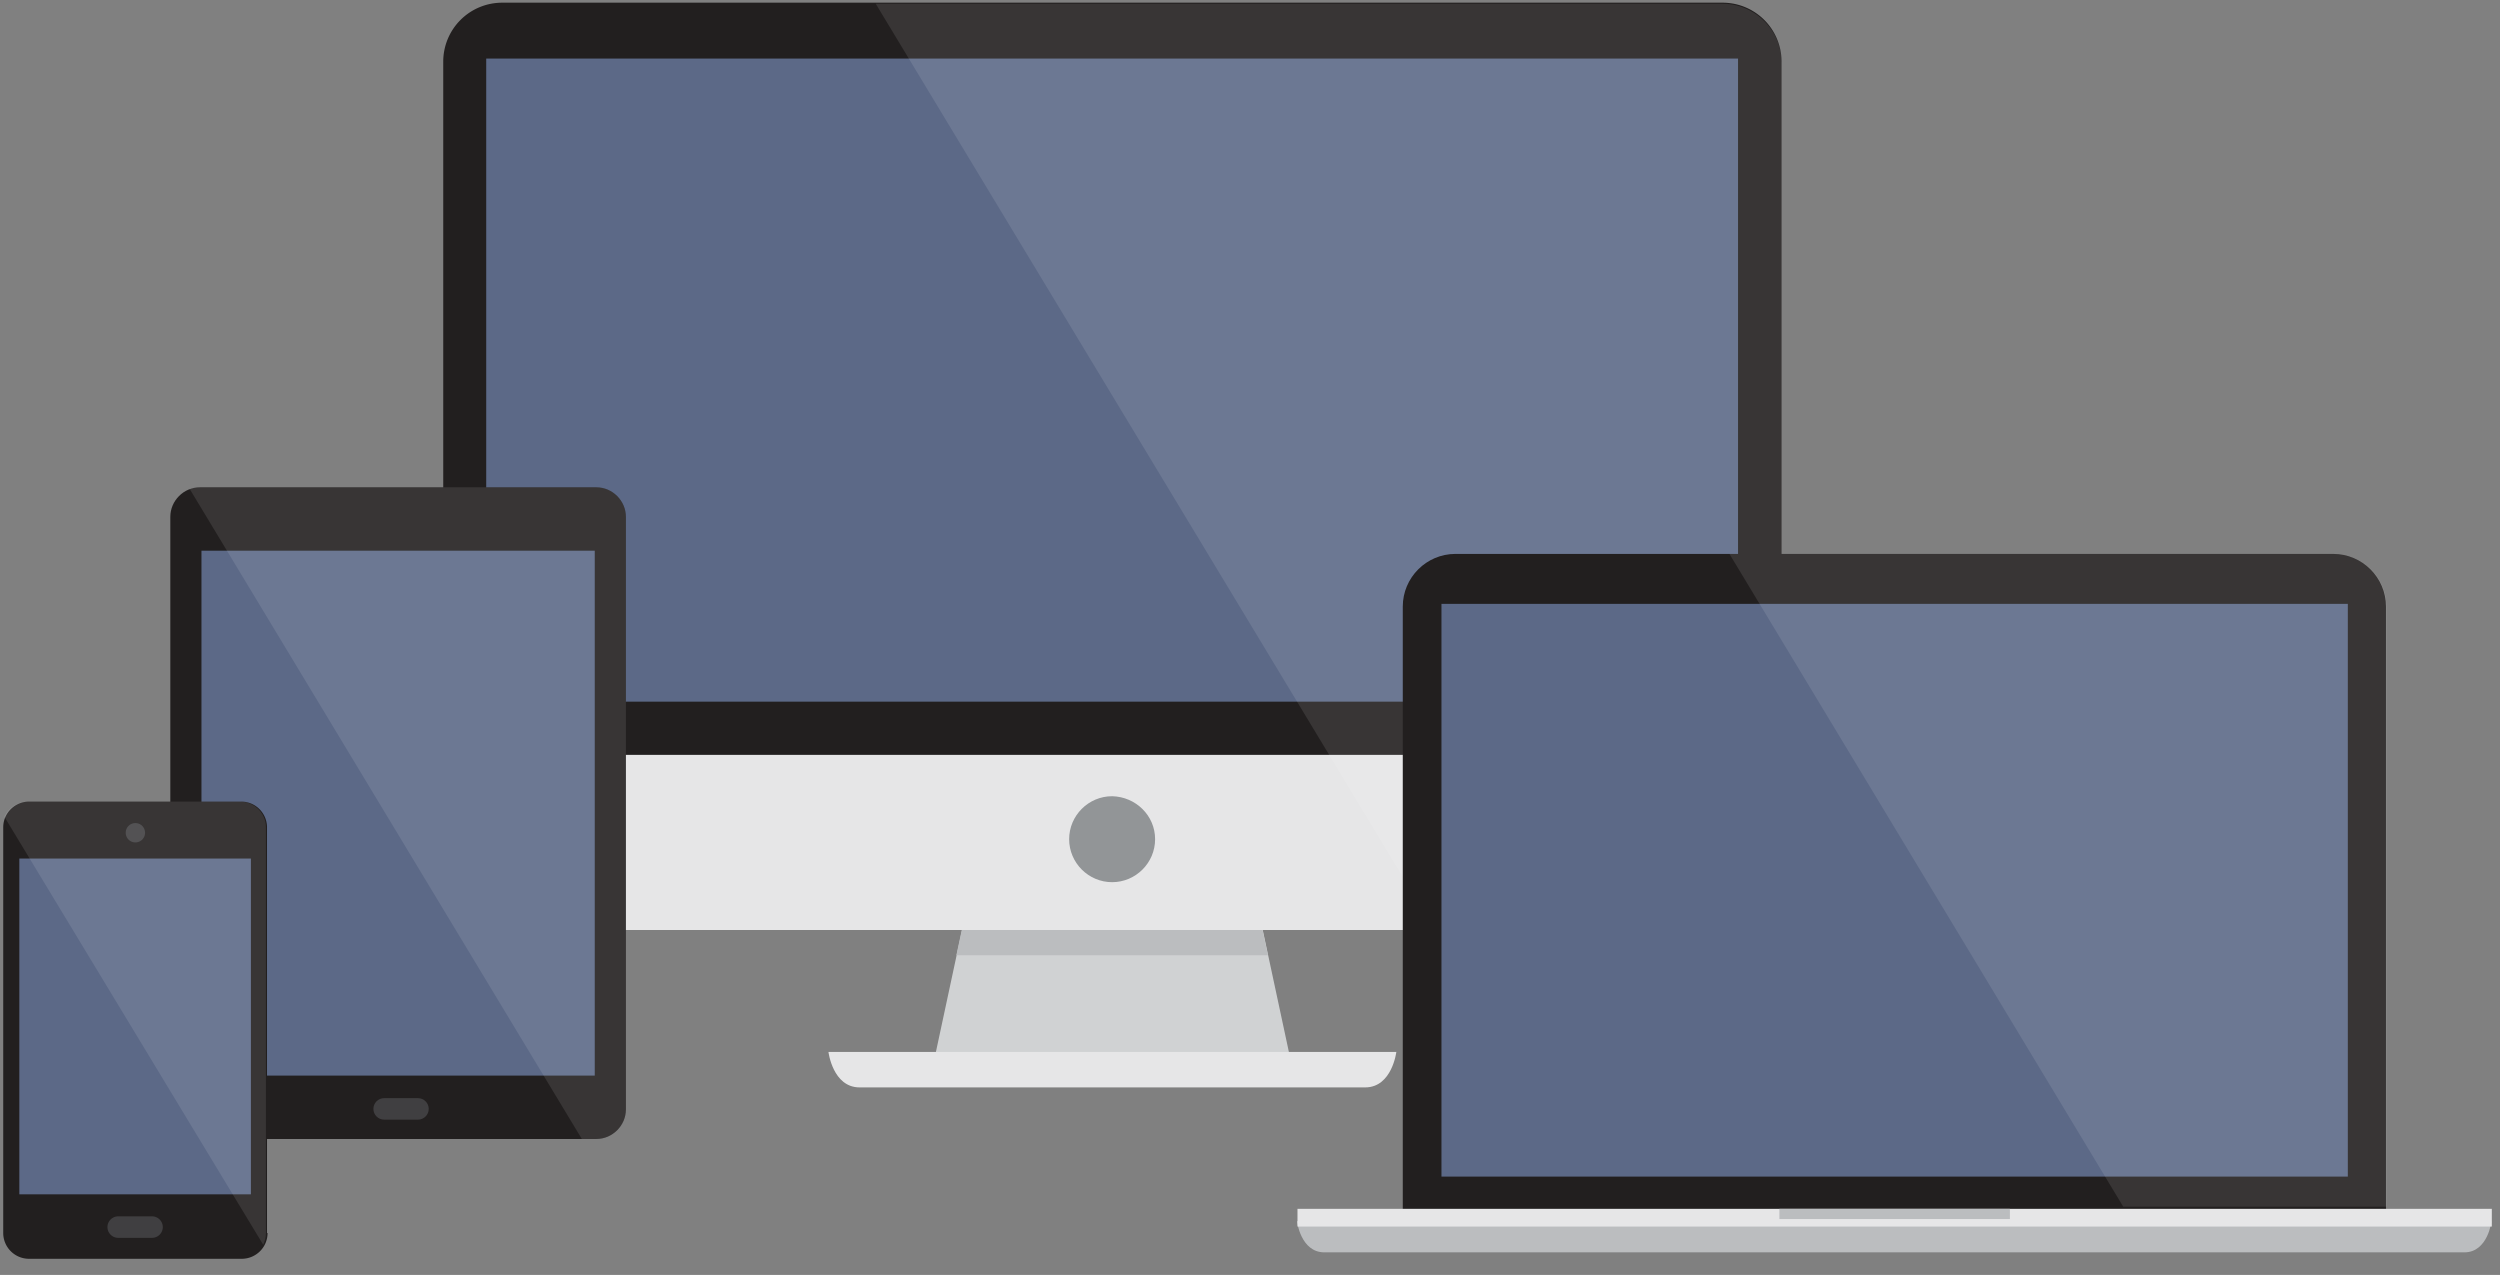
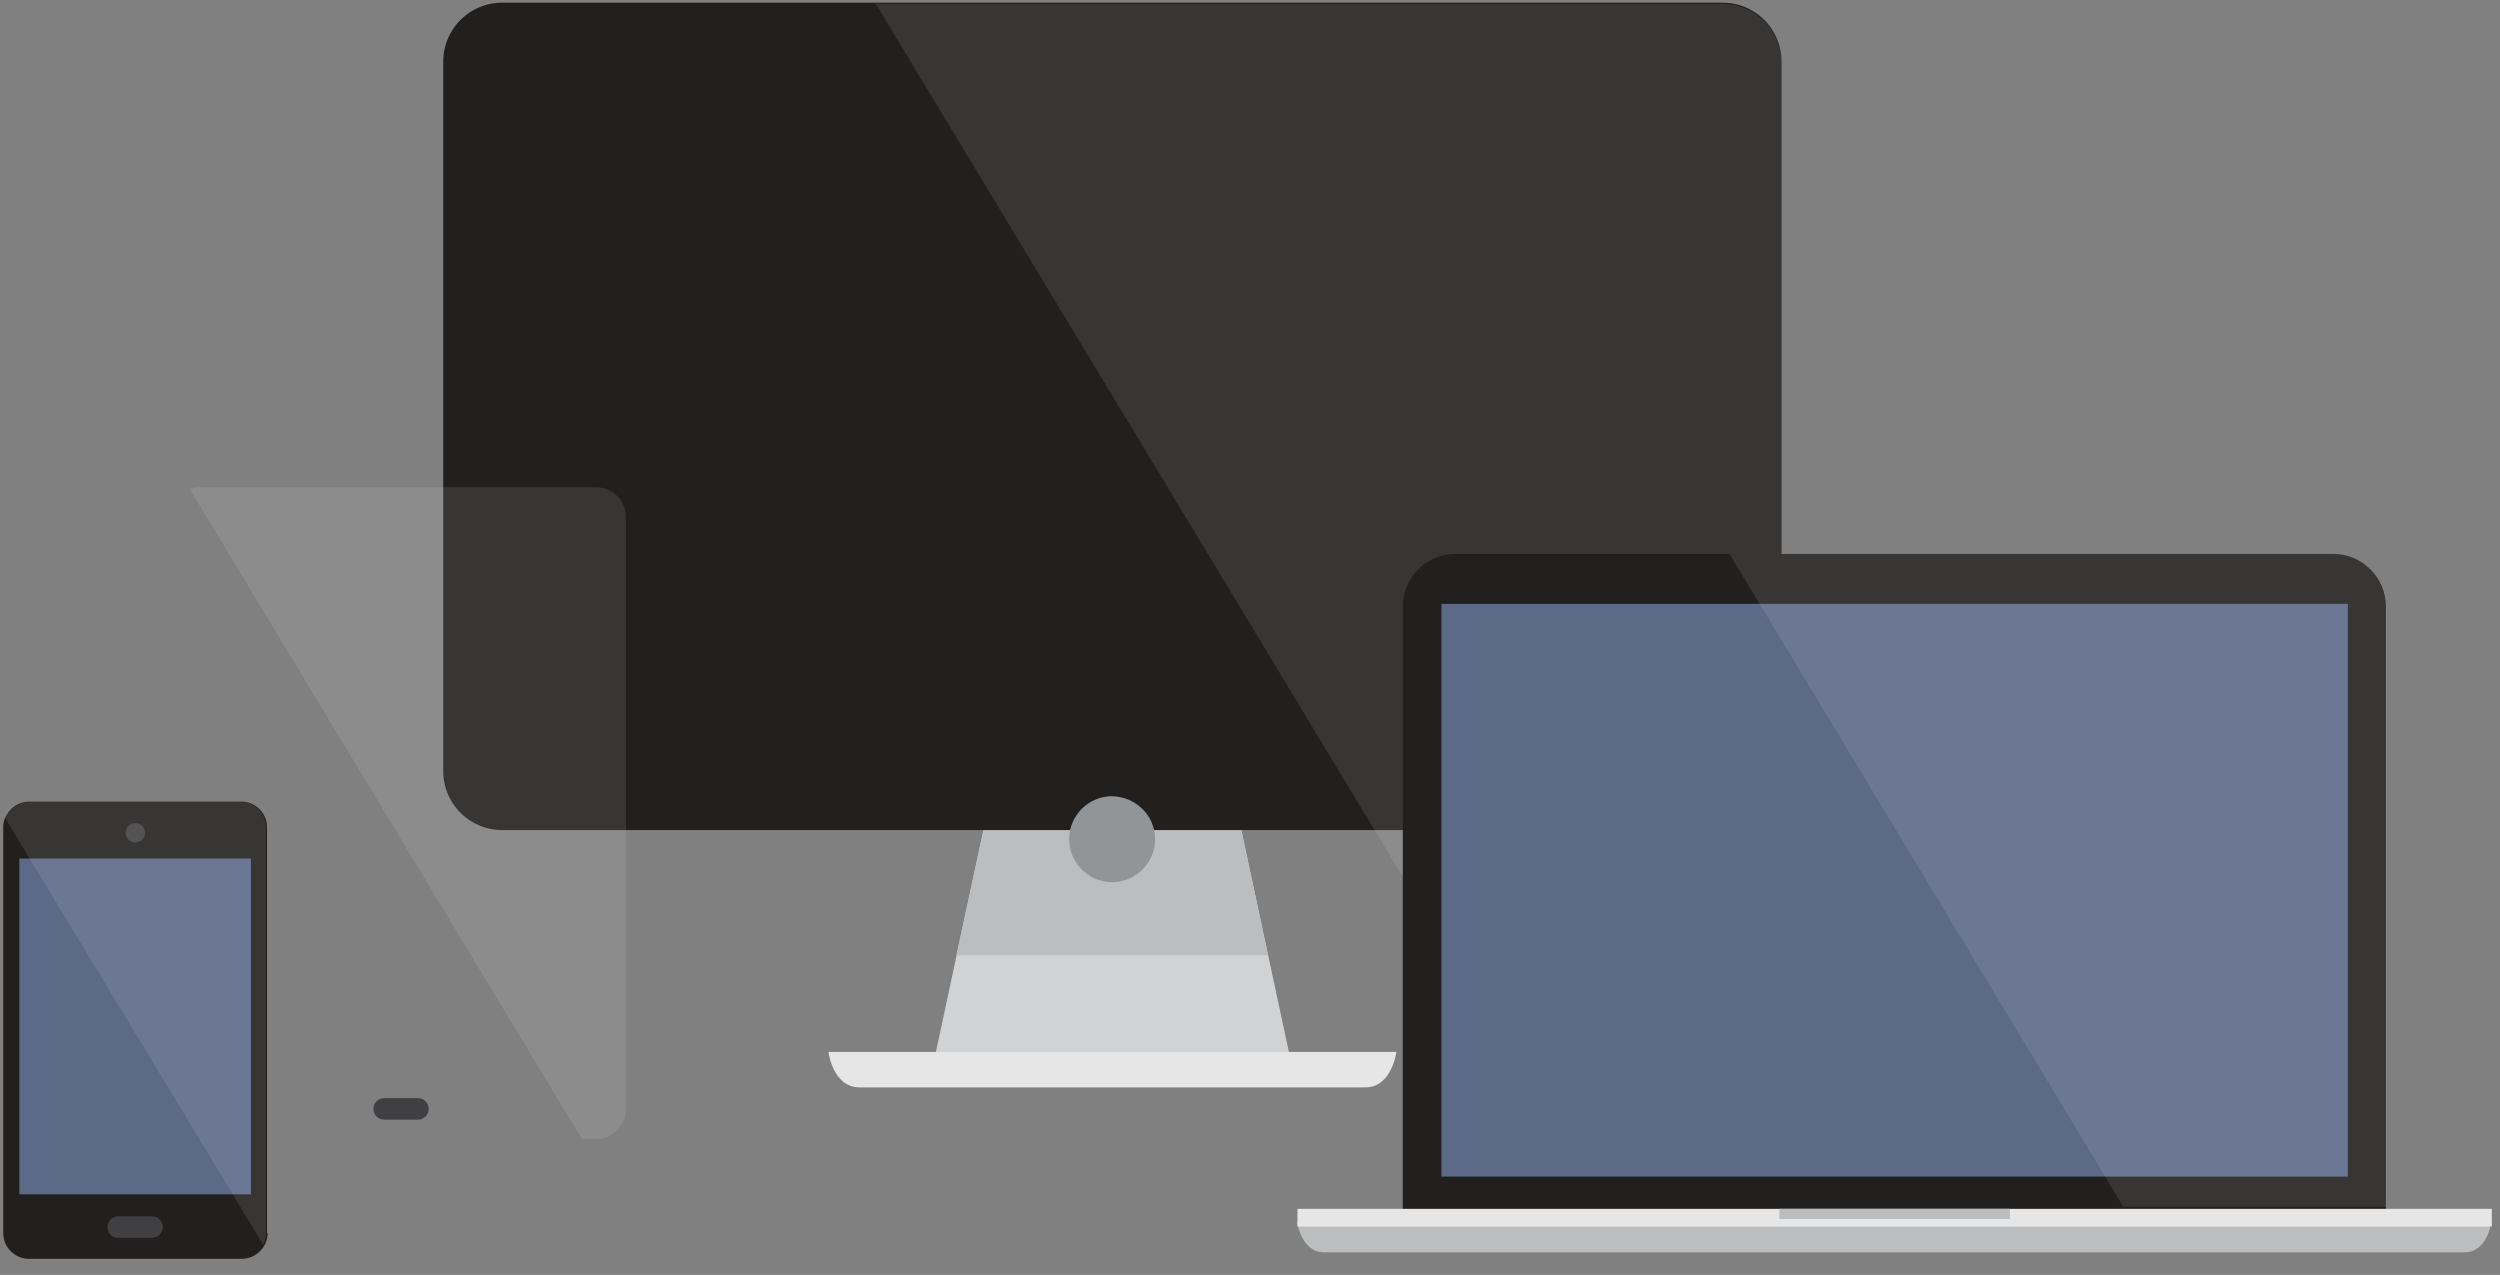
<svg xmlns="http://www.w3.org/2000/svg" width="351" height="179" viewBox="0 0 351 179">
  <rect x="0" y="0" width="351" height="179" fill="#808080" stroke="none" />
  <g fill-rule="nonzero" fill="none">
    <path fill="#D0D2D3" d="M181.185 148.75h-50.01l7.24-33.793h35.529z" />
    <path fill="#BBBDBF" d="m178.017 134.116-4.073-19.16h-35.528l-4.149 19.16z" />
    <path d="M191.67 152.672h-70.98c-3.772 0-4.375-4.978-4.375-4.978h79.73s-.603 4.978-4.375 4.978z" fill="#E6E6E7" />
    <path d="M250.13 108.244a8.274 8.274 0 0 1-8.298 8.297H70.528a8.274 8.274 0 0 1-8.297-8.297V8.674A8.274 8.274 0 0 1 70.528.378h171.304a8.274 8.274 0 0 1 8.297 8.298v99.569z" fill="#221F1F" />
-     <path d="M62.23 105.98v16.294a8.274 8.274 0 0 0 8.298 8.297h171.304a8.274 8.274 0 0 0 8.297-8.297V105.98H62.231z" fill="#E6E6E7" />
-     <path fill="#5C6987" d="M68.265 8.222H244.02v90.291H68.265z" />
    <path d="M162.177 117.823c0 3.32-2.716 6.035-6.035 6.035s-6.034-2.716-6.034-6.035 2.715-6.034 6.034-6.034c3.32.075 6.035 2.715 6.035 6.034z" fill="#929597" />
    <g opacity=".1" fill="#FFF">
      <path d="M241.832.528h-118.88l78.6 130.194h40.28a8.274 8.274 0 0 0 8.297-8.297V8.75c0-4.526-3.771-8.222-8.297-8.222z" />
    </g>
    <g>
-       <path d="M28.06 159.914c-2.263 0-4.148-1.886-4.148-4.149v-83.2c0-2.263 1.885-4.15 4.148-4.15h55.668c2.263 0 4.15 1.887 4.15 4.15v83.2c0 2.263-1.887 4.149-4.15 4.149H28.06z" fill="#221F1F" />
-       <path fill="#5C6987" d="M28.287 77.317h55.216v73.696H28.287z" />
      <path d="M60.194 155.69c0 .83-.679 1.508-1.509 1.508h-4.752c-.83 0-1.508-.679-1.508-1.508 0-.83.678-1.509 1.508-1.509h4.752c.83 0 1.509.679 1.509 1.509z" fill="#403F41" />
      <path d="M81.692 159.914h2.036c2.263 0 4.15-1.886 4.15-4.149v-83.2c0-2.263-1.887-4.15-4.15-4.15H28.06c-.528 0-.98.076-1.433.227l55.065 91.272z" fill="#FFF" opacity=".1" />
    </g>
    <g>
      <path d="M37.565 173.114c0 2.037-1.66 3.62-3.621 3.62H4.074a3.621 3.621 0 0 1-3.621-3.62v-56.95c0-2.037 1.66-3.62 3.62-3.62H33.87c2.036 0 3.62 1.659 3.62 3.62v56.95h.076z" fill="#221F1F" />
      <path fill="#5C6987" d="M2.716 120.54h32.511v47.143H2.716z" />
      <path d="M20.366 116.918c0 .754-.603 1.358-1.357 1.358a1.352 1.352 0 0 1-1.358-1.358c0-.754.603-1.358 1.358-1.358.754 0 1.357.604 1.357 1.358zM22.856 172.284c0 .83-.68 1.51-1.509 1.51h-4.752c-.83 0-1.509-.68-1.509-1.51s.68-1.508 1.509-1.508h4.752c.83 0 1.509.679 1.509 1.508z" fill="#403F41" />
      <path d="M36.961 174.774c.227-.528.377-1.056.377-1.66v-56.95c0-2.037-1.66-3.62-3.62-3.62H3.922c-1.433 0-2.715.829-3.319 2.111l36.358 60.119z" fill="#FFF" opacity=".1" />
    </g>
    <g>
      <path d="M334.99 170.776V85.162c0-4.074-3.32-7.393-7.393-7.393H204.343c-4.074 0-7.393 3.32-7.393 7.393v85.614h138.04z" fill="#221F1F" />
      <path d="M346.002 175.83H185.937c-3.318 0-3.846-4.375-3.846-4.375h167.683c.075-.076-.453 4.375-3.772 4.375z" fill="#BBBDBF" />
      <path fill="#E6E6E7" d="M182.166 169.72h167.683v2.489H182.166z" />
      <path fill="#BBBDBF" d="M249.828 169.72h32.36v1.433h-32.36z" />
      <path fill="#5C6987" d="M202.382 84.785h127.252v80.409H202.382z" />
      <path d="M335.065 169.418V85.162c0-4.074-3.32-7.393-7.393-7.393h-84.86l55.291 91.65h36.962z" fill="#FFF" opacity=".1" />
    </g>
  </g>
</svg>